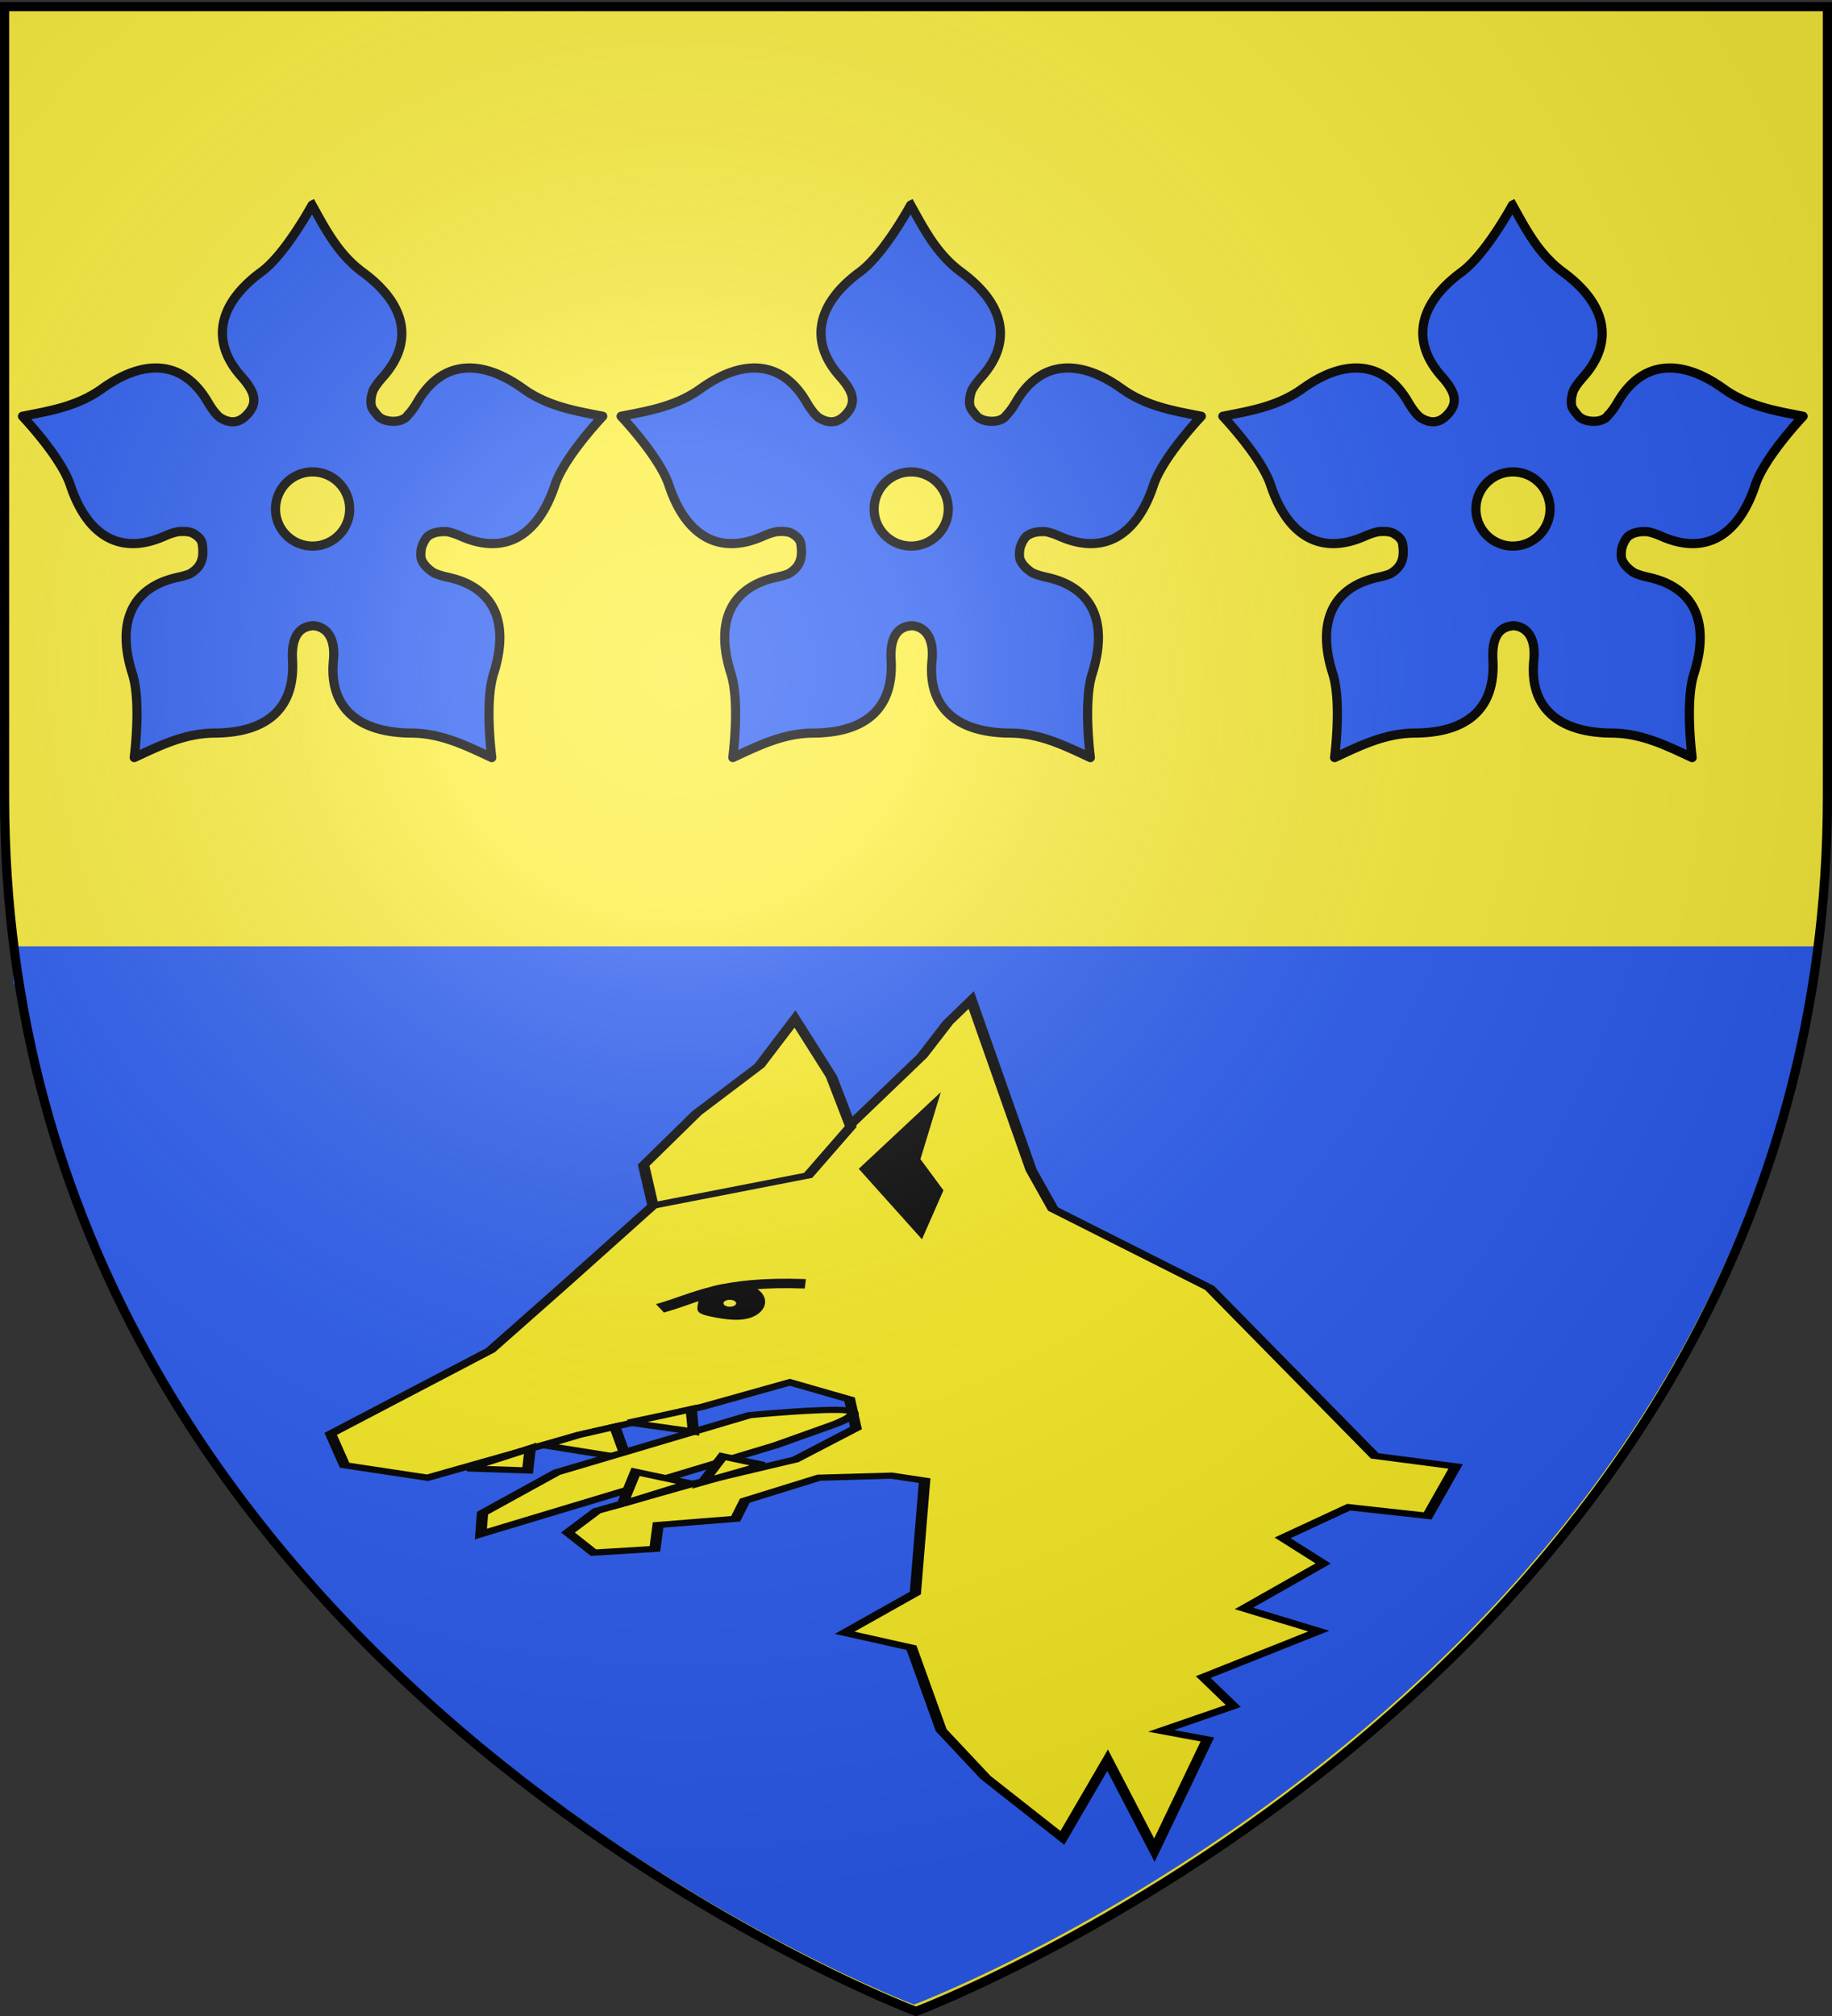
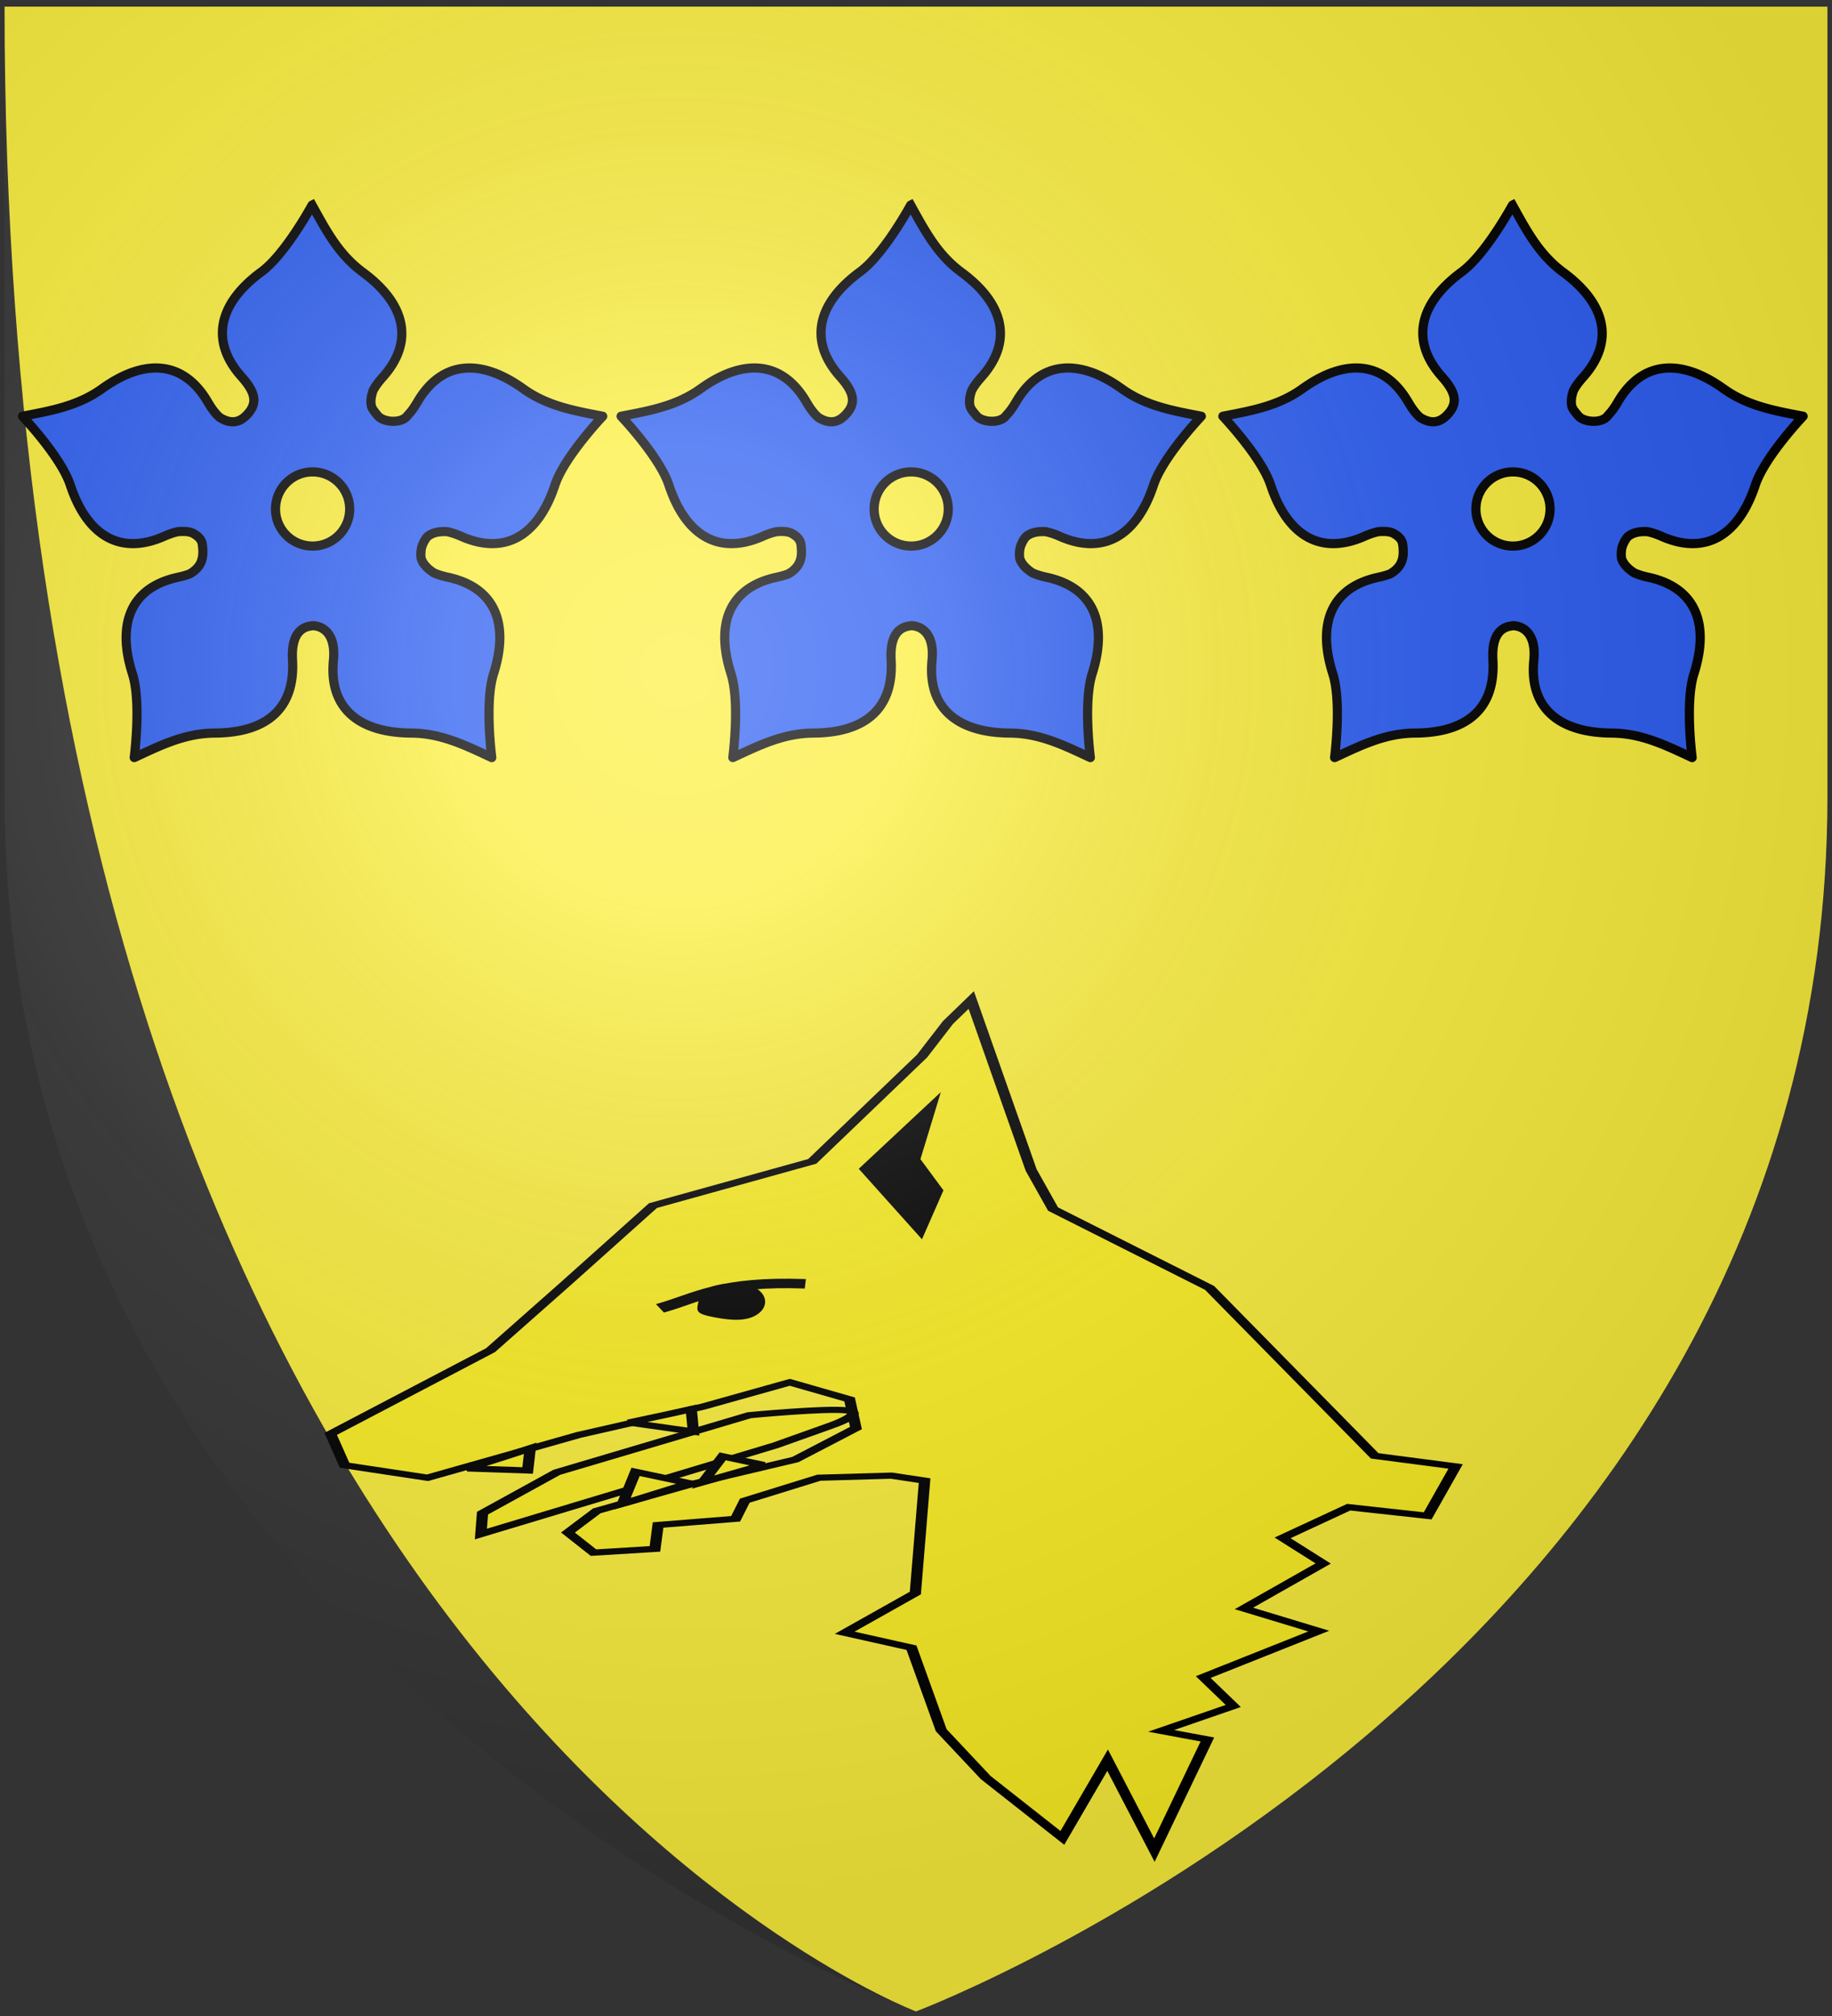
<svg xmlns="http://www.w3.org/2000/svg" xmlns:xlink="http://www.w3.org/1999/xlink" width="600" height="660" version="1.0">
  <rect width="100%" height="100%" fill="#333333" stroke="none" />
  <desc>Flag of Canton of Valais (Wallis)</desc>
  <defs>
    <radialGradient xlink:href="#b" id="d" cx="221.445" cy="226.331" r="300" fx="221.445" fy="226.331" gradientTransform="matrix(1.353 0 0 1.349 -77.63 -85.747)" gradientUnits="userSpaceOnUse" />
    <linearGradient id="b">
      <stop offset="0" style="stop-color:white;stop-opacity:.314" />
      <stop offset=".19" style="stop-color:white;stop-opacity:.251" />
      <stop offset=".6" style="stop-color:#6b6b6b;stop-opacity:.125" />
      <stop offset="1" style="stop-color:black;stop-opacity:.125" />
    </linearGradient>
  </defs>
  <g style="display:inline">
-     <path d="M300 658.5s298.5-112.32 298.5-397.772V2.176H1.5v258.552C1.5 546.18 300 658.5 300 658.5" style="fill:#fcef3c;fill-opacity:1;fill-rule:evenodd;stroke:none;stroke-width:1px;stroke-linecap:butt;stroke-linejoin:miter;stroke-opacity:1" />
-     <path d="M299.35 656.272s244.776-92.105 291.014-321.471c4.823-23.923 6.083-24.987 4.96-24.987H4.498c0 26.146-1.144-.473 3.406 22.815C53.03 563.586 299.35 656.272 299.35 656.272" style="fill:#2b5df2;fill-opacity:1;fill-rule:evenodd;stroke:none;stroke-width:1px;stroke-linecap:butt;stroke-linejoin:miter;stroke-opacity:1;display:inline" />
+     <path d="M300 658.5s298.5-112.32 298.5-397.772V2.176H1.5C1.5 546.18 300 658.5 300 658.5" style="fill:#fcef3c;fill-opacity:1;fill-rule:evenodd;stroke:none;stroke-width:1px;stroke-linecap:butt;stroke-linejoin:miter;stroke-opacity:1" />
    <g id="c" style="fill:#2b5df2">
      <g style="fill:#2b5df2;display:inline">
        <g style="fill:#2b5df2">
          <path d="M1004.77 289.132c-.001-.044-8.655 16.005-16.594 21.844-13.969 10.271-16.981 22.6-6.532 34.312 4.848 5.434 5.345 8.937 1.532 12.75-.884.884-1.783 1.451-2.688 1.75-2.043.674-4.11.03-5.969-1.156-1.29-1.074-2.55-2.73-3.875-5-7.91-13.557-20.602-14.486-34.687-4.375-8.006 5.747-16.94 7.219-26.031 9-.042-.013 12.557 13.176 15.656 22.531 5.452 16.459 16.257 23.131 30.625 16.813 1.763-.776 3.298-1.295 4.656-1.563 1.822-.126 3.772-.165 5.188.688 1.436.865 2.527 1.873 2.75 3.375.733 4.944-.509 7.576-3.907 9.656q-.047.032-.093.062c-1.122.45-2.452.82-4 1.157-15.339 3.333-20.138 15.073-14.875 31.593 2.991 9.39.567 27.473.593 27.438 8.403-3.903 16.489-7.975 26.344-8.031 17.338-.1 26.386-8.259 25.5-23.907-.572-10.094 4.33-11.015 6.688-11.25 2.808.092 7.57 2.156 6.718 11.25-1.569 15.618 8.162 23.807 25.5 23.907 9.855.056 17.941 4.128 26.344 8.03.026.036-2.398-18.046.594-27.437 5.263-16.52.431-28.26-14.907-31.593-1.888-.41-3.429-.885-4.687-1.47-1.787-1.157-3.373-2.629-4.031-4.437-.002-.01.002-.021 0-.03-.008-.022-.026-.041-.032-.063-.292-1.08-.146-3.072.188-4.063.431-1.278 1.413-3.25 2.531-3.75 1.581-1.002 3.62-1.237 5.688-1.125 1.373.264 2.928.775 4.718 1.563 14.369 6.318 25.173-.354 30.626-16.813 3.099-9.355 15.698-22.544 15.656-22.531-9.092-1.781-18.025-3.253-26.032-9-14.085-10.11-26.777-9.182-34.687 4.375-1.078 1.846-2.115 3.261-3.156 4.312-1.841 2.792-7.804 2.373-9.719.22-1.213-1.472-1.728-2.038-2.125-3.063-.415-1.652-.122-3.477.5-5.25.677-1.336 1.738-2.782 3.188-4.407 10.449-11.712 7.405-24.072-6.563-34.343-7.94-5.839-12.09-13.872-16.594-21.97zm.156 87.344c6.702 0 12.156 5.453 12.156 12.156s-5.454 12.125-12.156 12.125a12.117 12.117 0 0 1-12.125-12.125c0-6.703 5.422-12.156 12.125-12.156z" style="fill:#2b5df2;fill-opacity:1;fill-rule:evenodd;stroke:#000;stroke-width:3;stroke-linecap:butt;stroke-linejoin:miter;stroke-miterlimit:4;stroke-dasharray:none;stroke-opacity:1" transform="translate(-902.56 -221.983)" />
        </g>
      </g>
    </g>
    <use xlink:href="#c" width="600" height="660" transform="translate(196.047)" />
    <use xlink:href="#c" width="600" height="660" transform="translate(393.136)" />
    <g style="stroke:#000;stroke-opacity:1">
      <g style="stroke:#000;stroke-opacity:1;display:inline">
        <path d="m517.08 200.01 1.403-60.359-11.23-35.092 2.808-12.634 17.546-51.937-7.018 4.211-9.124 7.019-32.987 19.652-30.882-1.404-25.266 14.037-21.758 11.932-37.129 9.421-2.807 9.826 10.527 10.528 29.41 1.106 23.16 2.807 16.845.702 6.316 9.826-3.509 8.422-14.037 3.51-19.652-2.106-18.248-.702-7.72 3.51.702 7.72 9.826 4.21 4.21-6.316 12.634 4.913 4.211-4.21h14.739l11.23 5.614 4.21 4.211-18.95 30.18-16.844 4.913 7.72 9.825-8.421 25.267-.702 16.845 2.105 23.16 18.95-17.546-7.018 28.776 25.266-25.968-5.615-6.317 14.74-.702v-10.528l24.564-2.807-7.72-12.633 18.95-5.615-2.106-10.528 14.74-2.807 10.527 9.124 11.931-11.23z" style="fill:#fcef22;fill-opacity:1;fill-rule:evenodd;stroke:#000;stroke-width:1.952;stroke-linecap:butt;stroke-linejoin:miter;stroke-miterlimit:4;stroke-dasharray:none;stroke-opacity:1" transform="matrix(1.647 -.51 .934 .899 -588.221 560.519)" />
-         <path d="m447.596 69.466 4.913-11.931 16.143-9.826 16.844-7.72 12.634-9.827-3.51 18.95-4.913 15.441-14.037 9.826zM393.76 126.209l10.334 10.635 3.219-9.719-6.75-.812z" style="fill:#fcef22;fill-opacity:1;fill-rule:evenodd;stroke:#000;stroke-width:1.952;stroke-linecap:butt;stroke-linejoin:miter;stroke-miterlimit:4;stroke-dasharray:none;stroke-opacity:1" transform="matrix(1.647 -.51 .934 .899 -588.221 560.519)" />
        <path d="M444.789 142.459c-2.632-2.457-15.44-7.019-15.44-7.019l-37.9-.702-17.547 4.913-3.51 5.615 58.254.702 11.23-.702s7.545-.351 4.913-2.807z" style="fill:#fcef22;fill-opacity:1;fill-rule:evenodd;stroke:#000;stroke-width:1.952;stroke-linecap:butt;stroke-linejoin:miter;stroke-miterlimit:4;stroke-dasharray:none;stroke-opacity:1" transform="matrix(1.647 -.51 .934 .899 -588.221 560.519)" />
        <path d="m403.375 141.344-6.906 7.625 2.437.094h10.781z" style="fill:#fcef22;fill-opacity:1;fill-rule:evenodd;stroke:#000;stroke-width:1.952;stroke-linecap:butt;stroke-linejoin:miter;stroke-miterlimit:4;stroke-dasharray:none;stroke-opacity:1" transform="matrix(1.647 -.51 .934 .899 -588.221 560.519)" />
        <path d="m506.552 64.553-21.758 12.633-1.403 23.161 9.826-10.527 1.403-10.528zM439.447 104.775c1.555 1.852 3.629 4 6.221 3.26s4.37-3.556 4.148-6.222-2.444-4.148-5.036-4.445c-2.593-.296-4 1.408-5.333 3.26s-1.556 2.296 0 4.147z" style="fill:#000;fill-opacity:1;fill-rule:evenodd;stroke:#000;stroke-width:1px;stroke-linecap:butt;stroke-linejoin:miter;stroke-opacity:1" transform="matrix(1.647 -.51 .934 .899 -588.221 560.519)" />
-         <path d="M446 102.932a2.096 2.096 0 1 1-4.193 0 2.096 2.096 0 1 1 4.192 0z" style="opacity:1;fill:#fcef3c;fill-opacity:1;stroke:#000;stroke-width:2;stroke-miterlimit:4;stroke-dasharray:none;stroke-opacity:1" transform="matrix(1.647 -.51 .934 .899 -588.221 560.519)" />
        <path d="M432.598 98.368c7.627.31 13.422-2.43 25.705 5.643" style="fill:none;fill-rule:evenodd;stroke:#000;stroke-width:3;stroke-linecap:butt;stroke-linejoin:miter;stroke-miterlimit:4;stroke-dasharray:none;stroke-opacity:1" transform="matrix(1.647 -.51 .934 .899 -588.221 560.519)" />
      </g>
      <path d="m217.51 391.748 15.907 7.611 1.547-10.86-6.25 1.219zM238.752 412.68l-7.534 11.307 3.598-1.053 13.728-4.071zM171.035 405.439l15.51 4.039 2.737-10.464-6.647 2.41z" style="fill:#fcef22;fill-opacity:1;fill-rule:evenodd;stroke:#000;stroke-width:3;stroke-linecap:butt;stroke-linejoin:miter;stroke-miterlimit:4;stroke-dasharray:none;stroke-opacity:1;display:inline" transform="matrix(1.209 -.129 .236 .66 -149.364 235.213)" />
    </g>
  </g>
  <path d="M300 658.5s298.5-112.32 298.5-397.772V2.176H1.5v258.552C1.5 546.18 300 658.5 300 658.5" style="opacity:1;fill:url(#d);fill-opacity:1;fill-rule:evenodd;stroke:none;stroke-width:1px;stroke-linecap:butt;stroke-linejoin:miter;stroke-opacity:1" />
-   <path d="M300 658.5S1.5 546.18 1.5 260.728V2.176h597v258.552C598.5 546.18 300 658.5 300 658.5z" style="opacity:1;fill:none;fill-opacity:1;fill-rule:evenodd;stroke:#000;stroke-width:3;stroke-linecap:butt;stroke-linejoin:miter;stroke-miterlimit:4;stroke-dasharray:none;stroke-opacity:1" />
</svg>